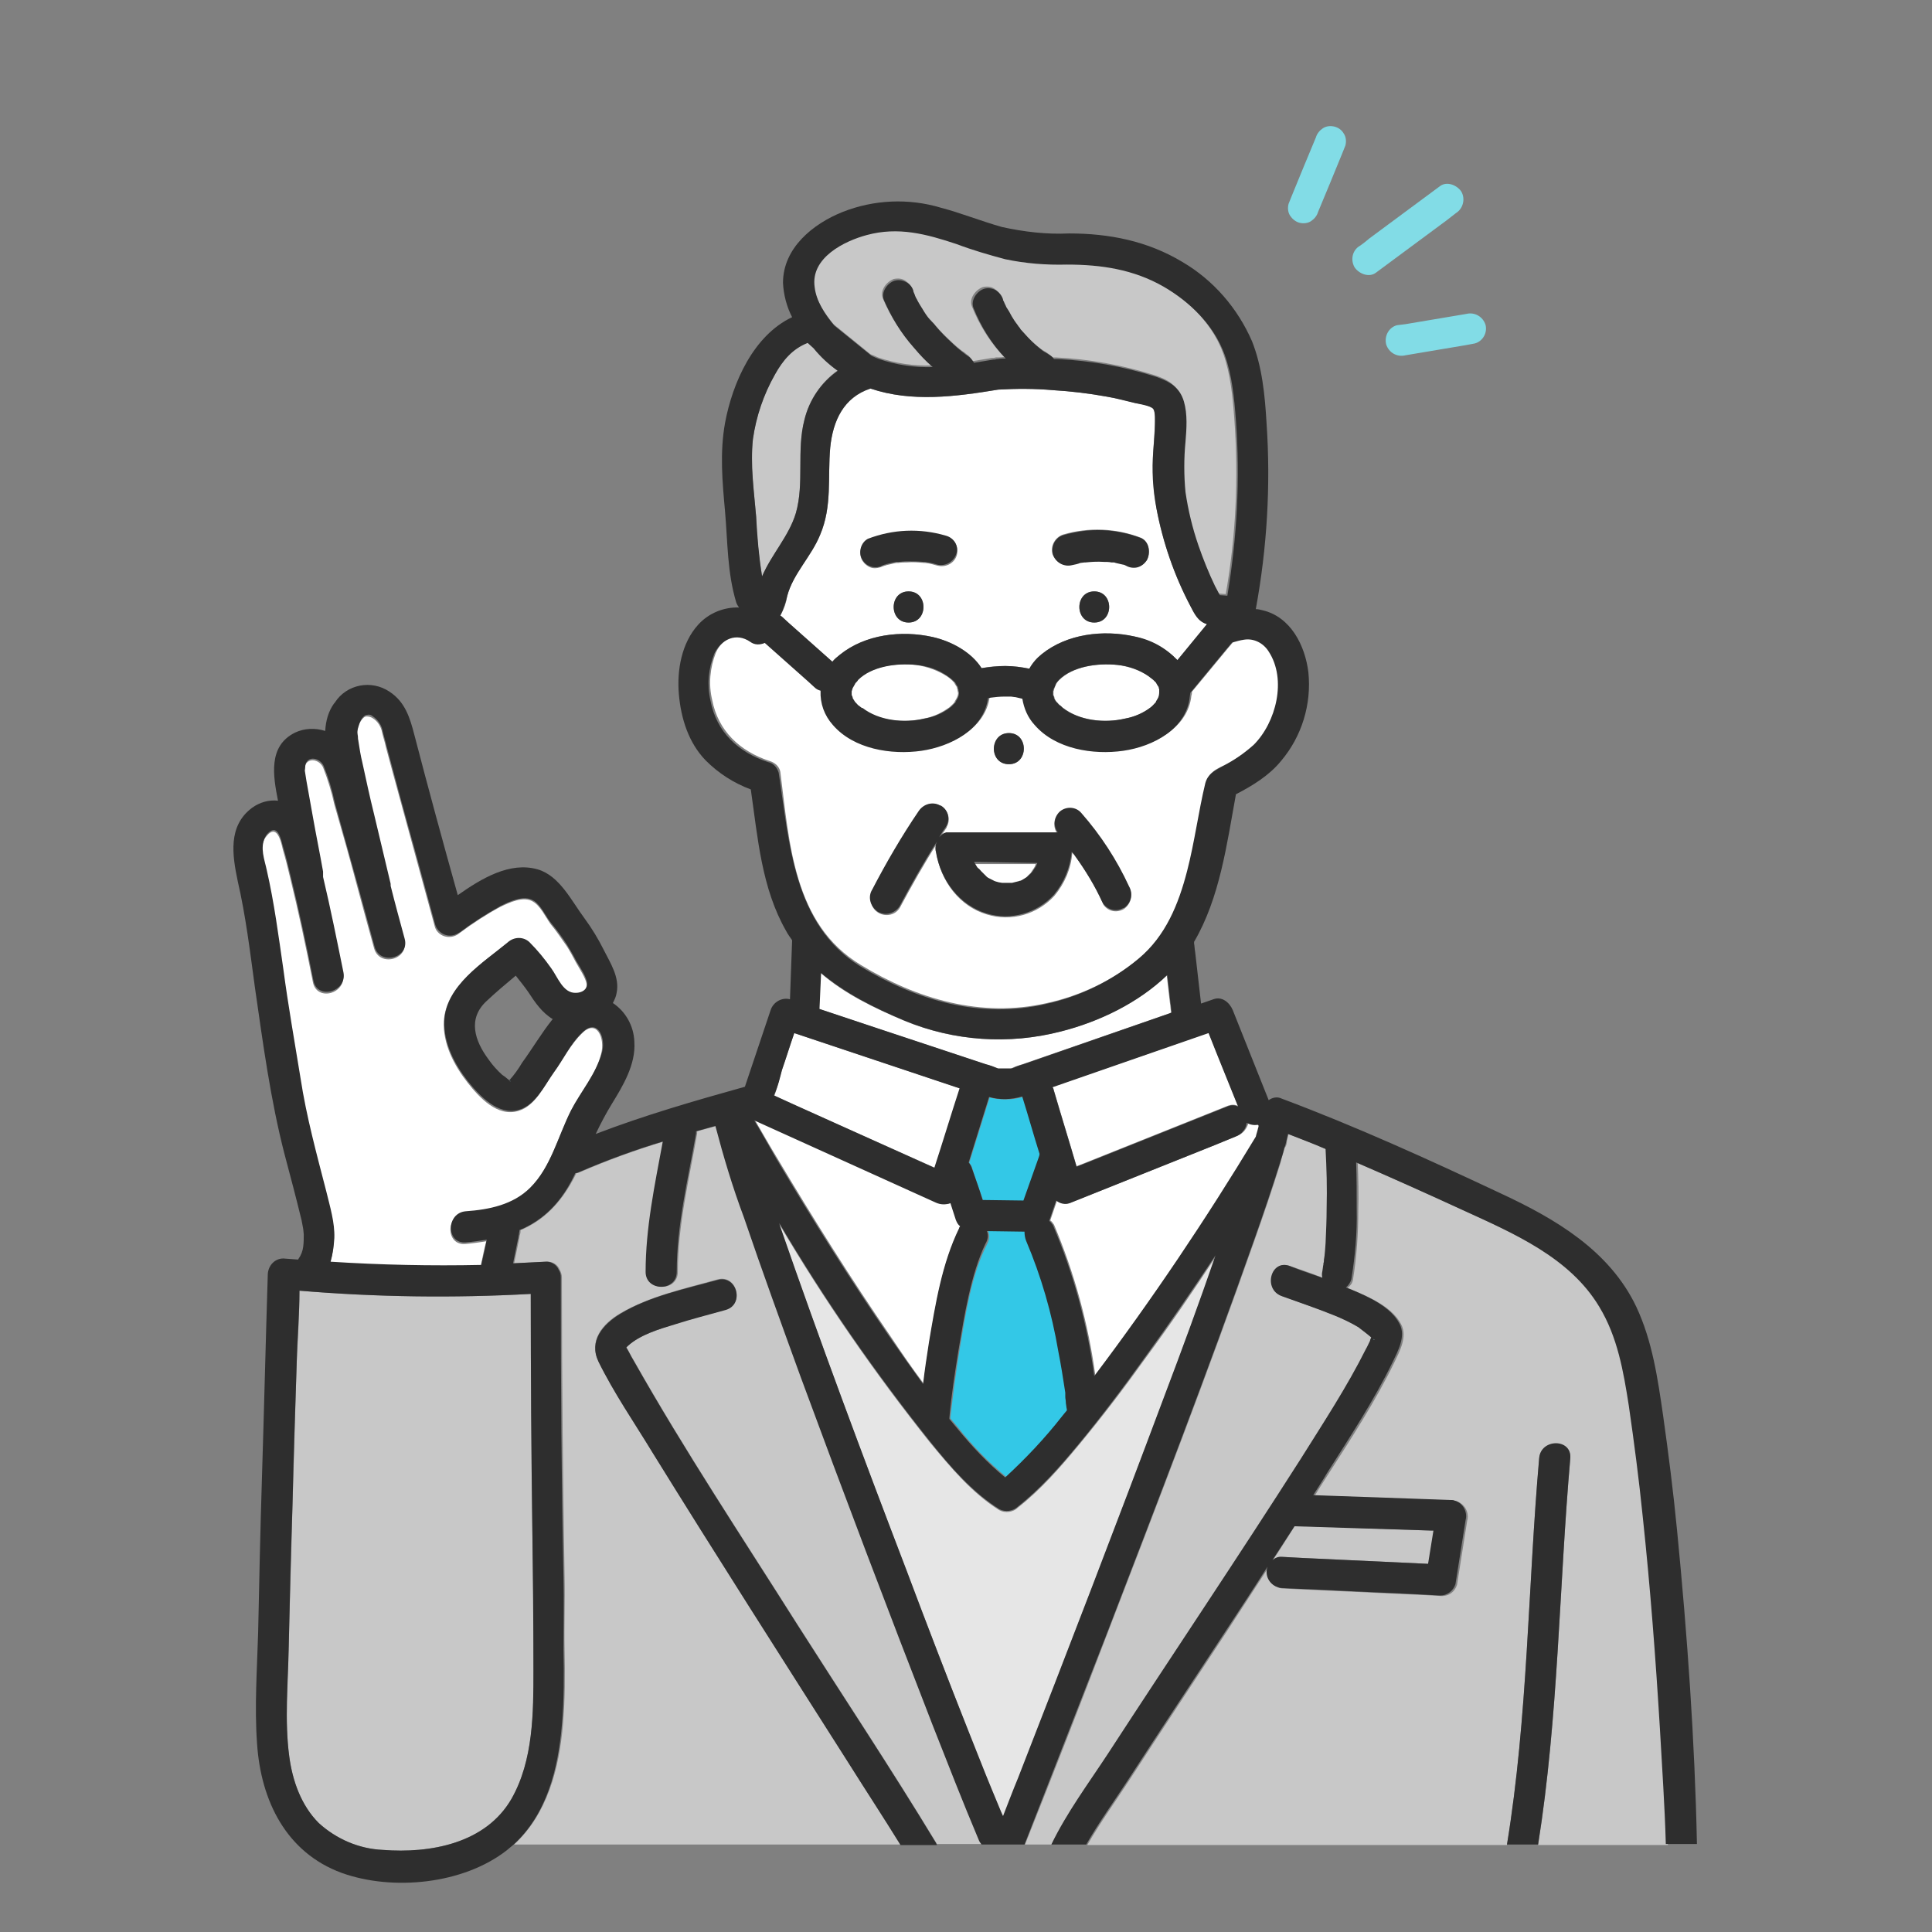
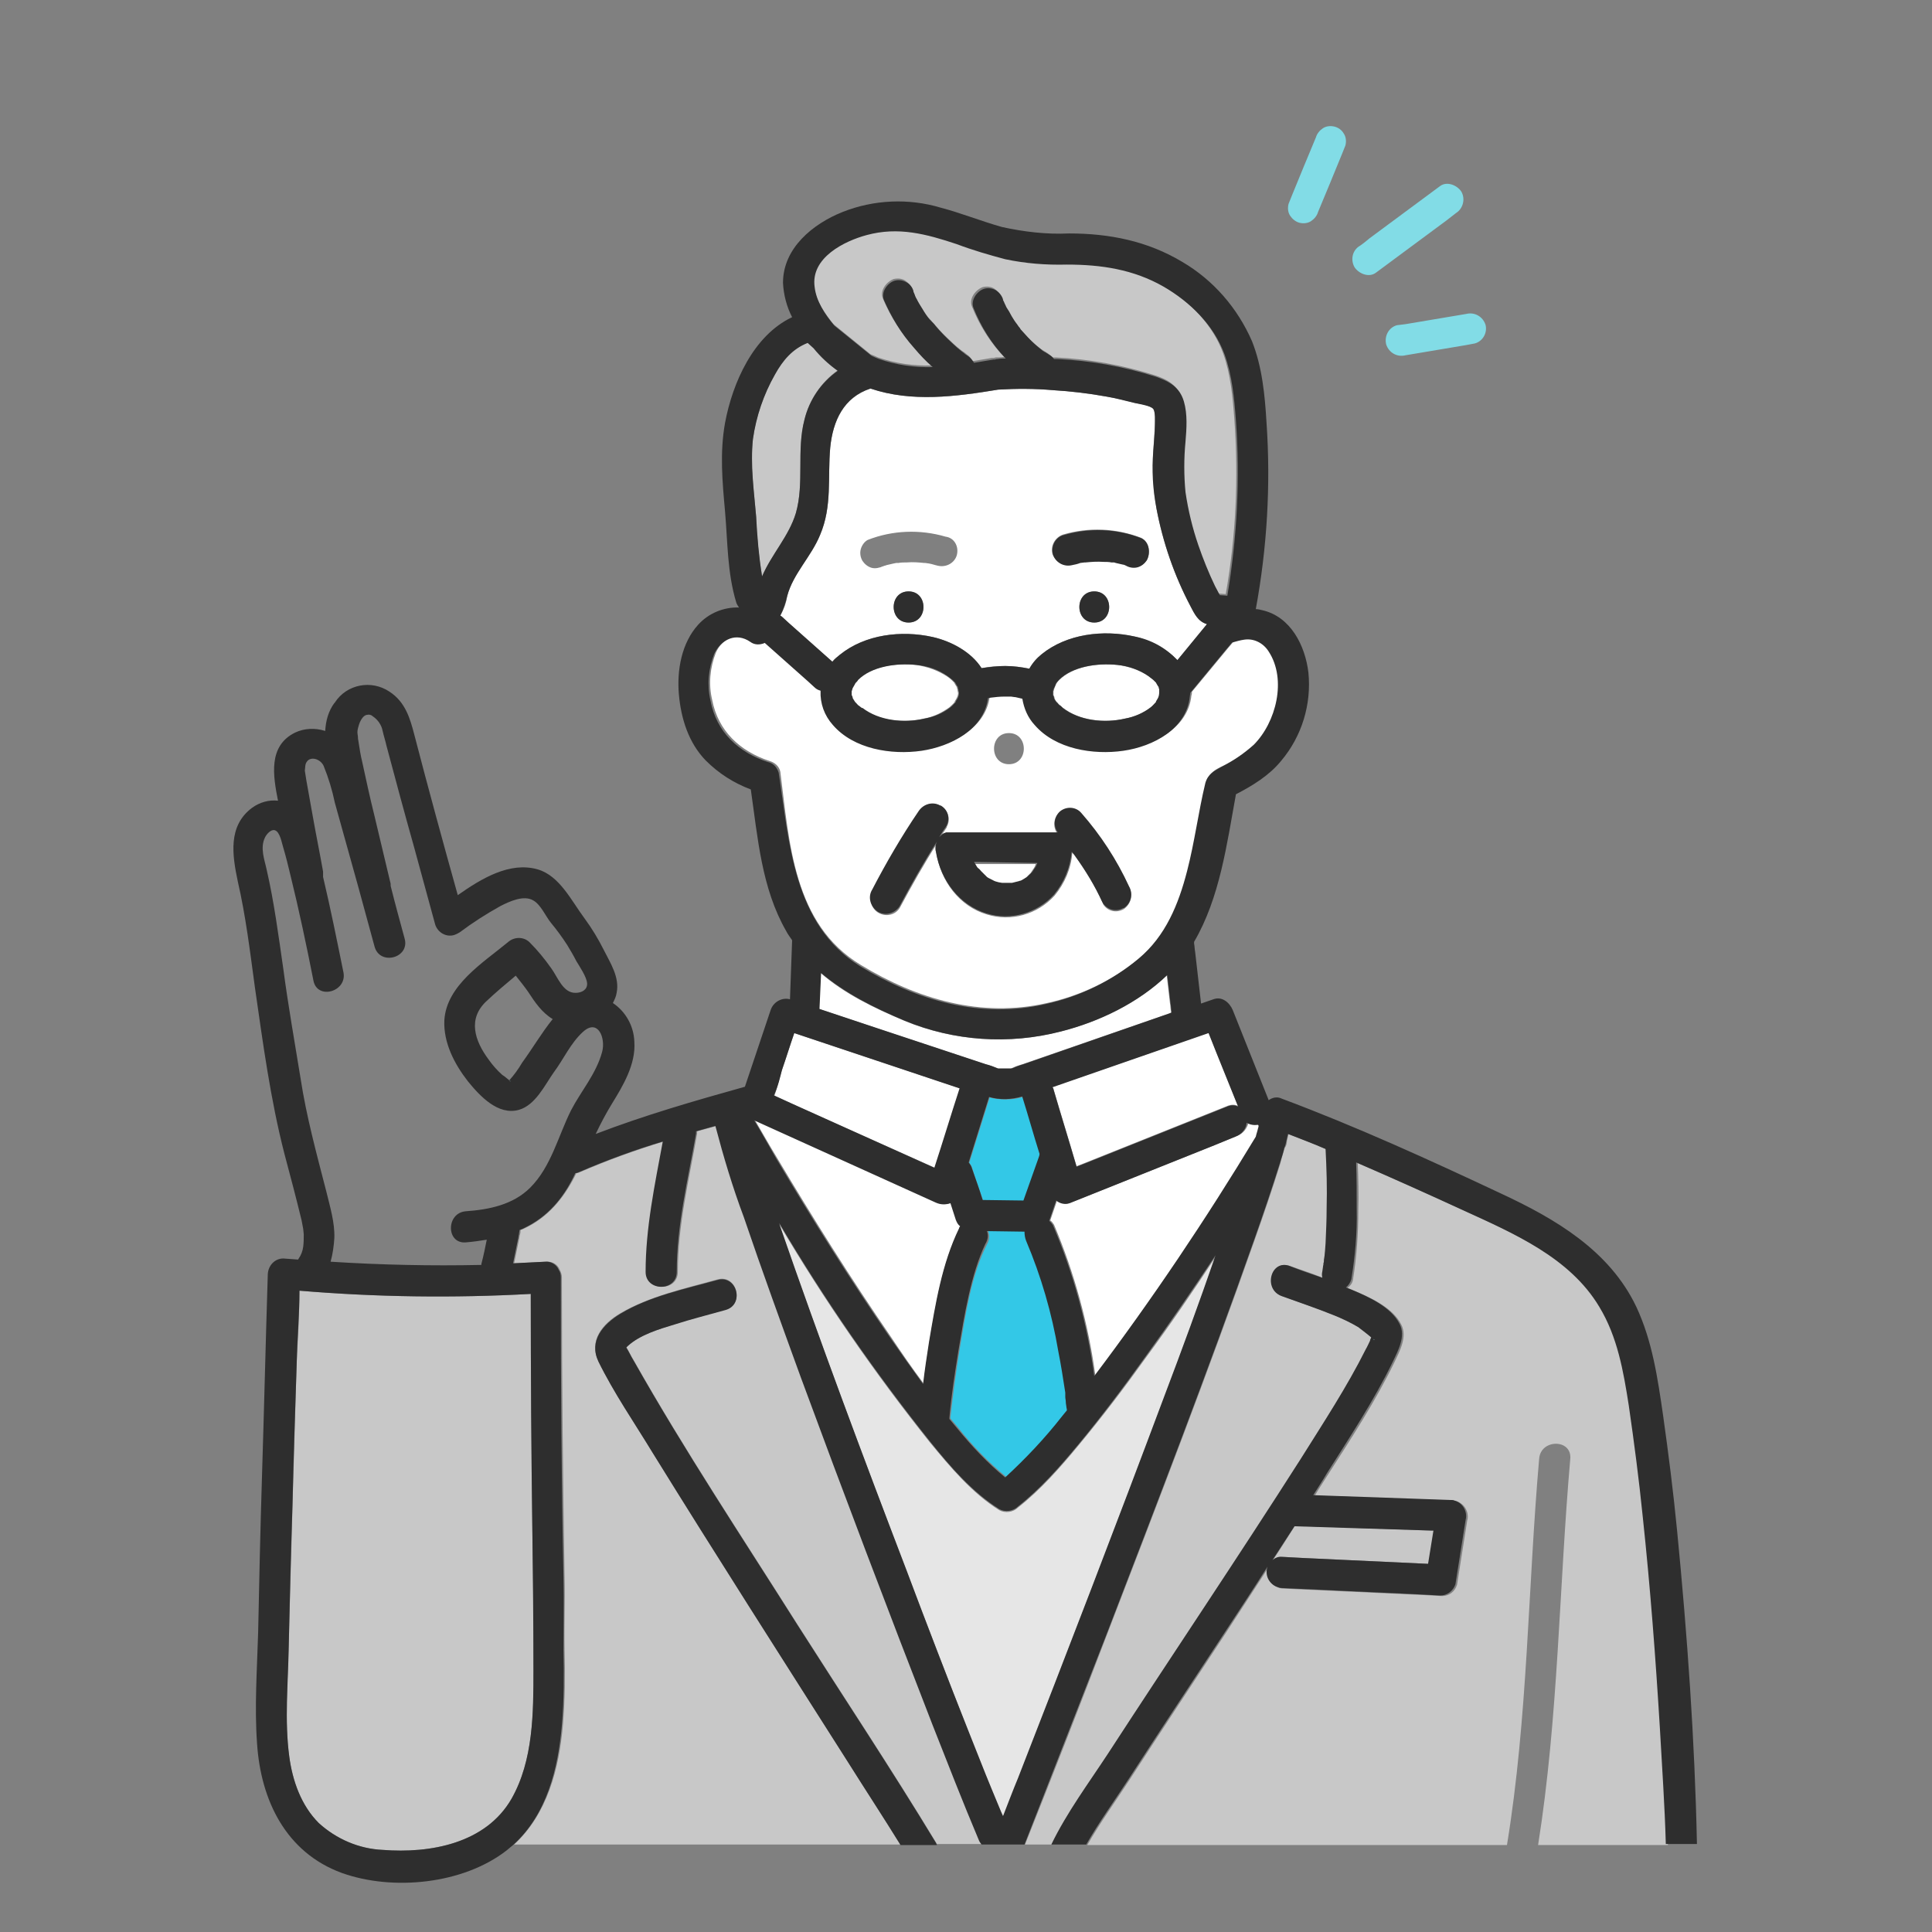
<svg xmlns="http://www.w3.org/2000/svg" xmlns:xlink="http://www.w3.org/1999/xlink" version="1.1" id="レイヤー_1" x="0px" y="0px" viewBox="0 0 360 360" style="enable-background:new 0 0 360 360;" xml:space="preserve">
  <rect x="0" y="0" width="360" height="360" fill="#808080" stroke="none" />
  <style type="text/css">
	.st0{fill:#FFFFFF;}
	.st1{fill:#33C8E7;}
	.st2{fill:#C8C8C8;}
	.st3{fill:#E6E6E6;}
	.st4{fill:#82DCE6;}
	.st5{fill:#2E2E2E;}
</style>
  <g>
    <defs>
      <rect id="SVGID_1_" width="360" height="360" />
    </defs>
    <clipPath id="SVGID_2_">
      <use xlink:href="#SVGID_1_" style="overflow:visible;" />
    </clipPath>
  </g>
  <g>
    <path class="st0" d="M230.4,211.7l-3.9,1.6l-27,10.8c-0.9,0.3-1.8,0.1-2.5-0.5l-1.3,3.8c0,0,0,0,0,0c0.3,0.2,0.5,0.5,0.7,0.8   c3.8,9,6.4,18.5,7.7,28.1c10.8-14.4,20.8-29.3,30.1-44.6c0.1-0.5,0.3-1,0.4-1.5c0.1-0.3,0.1-0.5,0.2-0.8c-0.7,0.1-1.5,0-2.1-0.4   C232.4,210.3,231.6,211.3,230.4,211.7z" />
-     <path class="st0" d="M108.5,192.5c-2.2,2.1-3.6,5-5.4,7.5c-1.8,2.5-3.4,6.1-6.5,7c-3.9,1.2-7.3-2.5-9.5-5.3   c-2.5-3.2-4.6-7.2-4.4-11.4c0.4-6.6,7.1-10.8,11.8-14.5c1.1-1.1,2.9-1.1,4.1,0c1.4,1.5,2.8,3.1,4,4.8c1.2,1.6,2.2,4.6,4.6,4.6   c1.1,0,2.2-0.7,2.1-1.8c-0.1-1.1-1.4-3-2-4.1s-1.1-2.1-1.7-3c-1-1.4-1.9-2.8-3-4.1c-1-1.4-1.9-3.4-3.3-4.2c-1.8-1.1-4.4,0.2-6.1,1   c-2.6,1.4-5.2,3.1-7.6,4.9h0c-1.2,1-3,0.9-4-0.2c-0.3-0.3-0.5-0.7-0.6-1.1c-1.3-4.8-2.6-9.5-3.9-14.3c-1.7-6.3-3.5-12.7-5.2-19.1   c-0.2-1-0.5-1.8-0.7-2.7c-0.2-1.1-0.8-2.1-1.8-2.7c-0.3-0.2-0.7-0.3-1.1-0.3c-0.2,0-0.4,0.1-0.5,0.2c-0.5,0.4-0.8,1-1,1.6   c-0.2,0.5-0.3,0.9-0.3,1.4c0,0.3,0,0.6,0.1,1v0.1c0,0.2,0.1,0.4,0.1,0.7c0.2,1.3,0.5,2.5,0.7,3.8c0.7,3.2,1.4,6.5,2.2,9.7   c1,4.2,2,8.4,3,12.6c0.1,0.3,0.1,0.5,0.1,0.8c0.9,3.3,1.8,6.6,2.6,9.8c1,3.6-4.6,5.1-5.6,1.5s-2-7.3-3-11   c-1.4-5.3-2.9-10.6-4.4-15.8c-0.5-2.3-1.2-4.6-2.1-6.9c-0.6-1.3-2.3-1.8-3.1-0.8c-0.4,0.5-0.3,1.1-0.4,1.7c0.1,0.6,0.2,1.3,0.3,1.9   c0.4,2.2,0.8,4.4,1.2,6.7c0.6,3.4,1.3,6.8,1.9,10.2c0,0.3,0,0.6,0,1c1.4,5.9,2.7,11.8,3.8,17.8c0.7,3.7-4.9,5.2-5.6,1.5   c-1.3-6.6-2.7-13.2-4.3-19.7c-0.4-1.7-0.8-3.3-1.3-5c-0.2-0.8-0.6-3-1.6-3.3c-0.7-0.2-1.4,0.7-1.8,1.3c-1,1.9-0.2,4.1,0.3,6.1   c1.4,6.1,2.2,12.3,3.1,18.5c1,6.8,2.1,13.6,3.2,20.3c1.1,7.2,3,14,4.8,21.1c0.7,2.9,1.6,5.7,1.5,8.7c0,1.5-0.3,3-0.7,4.4   c9.3,0.6,18.7,0.8,28.1,0.6c0-0.1,0-0.1,0-0.2c0.3-1.5,0.6-3,1-4.5c-1.3,0.2-2.6,0.4-3.9,0.5c-3.7,0.3-3.7-5.5,0-5.8   c4.3-0.4,8.8-1.3,12-4.4c3.8-3.8,5.2-9.7,7.6-14.4c1.8-3.6,4.7-6.8,5.7-10.8C112.8,193.5,111.2,189.8,108.5,192.5z" />
    <path class="st0" d="M218.2,188.5c-0.1-0.5-0.1-1.1-0.2-1.6c-0.2-1.7-0.4-3.5-0.6-5.2c-5.4,5.2-12.7,8.7-19.8,10.5   c-9.6,2.5-19.9,1.8-29.1-2c-5.7-2.4-11.1-5-15.6-8.9l-0.3,6.7l10.8,3.6l20.2,6.7c0.8,0.2,1.5,0.5,2.3,0.8h0.1h0.1c0.5,0,1,0,1.5,0   h0.7c0.1,0,0.2-0.1,0.3-0.1c0.8-0.4,1.7-0.6,2.5-0.9l26.9-9.3C218.2,188.7,218.2,188.6,218.2,188.5z" />
    <path class="st0" d="M224.9,116.3c-1.6-0.5-2.3-1.8-3.1-3.4c-3-5.7-5.1-11.8-6.3-18.1c-0.6-3.6-0.8-7.2-0.6-10.8   c0.1-1.6,0.2-3.2,0.3-4.8c0-0.7,0.2-2.4-0.3-3c-0.5-0.7-2.6-1-3.4-1.1c-1.7-0.5-3.5-0.9-5.3-1.2c-3.3-0.6-6.6-1-10-1.2   c-3.4-0.3-6.8-0.3-10.2-0.1c-7.9,1.3-16.1,2.4-23.8-0.2c-5,1.7-7,6-7.5,11c-0.5,5.6,0.4,11-1.9,16.3c-1.7,3.9-5,7.2-6.1,11.3   c-0.2,1.3-0.6,2.5-1.3,3.7c0.1,0.1,0.3,0.2,0.4,0.3c0.4,0.4,0.8,0.7,1.2,1.1l8.1,7.2c0.4-0.5,0.9-0.9,1.4-1.3   c4.7-3.8,11.4-4.6,17.3-3.3c3.5,0.8,7.2,2.8,9.1,5.8c1.4-0.3,2.9-0.4,4.4-0.4c1.5,0,3,0.2,4.5,0.5c0.6-1,1.4-1.9,2.3-2.7   c4.7-3.8,11.4-4.6,17.3-3.3c3,0.7,5.8,2.2,8,4.4L224.9,116.3z M169.3,116c-3.7,0-3.7-5.8,0-5.8S173,116,169.3,116z M178.3,103.4   c-0.4,1.5-2,2.4-3.6,2c-0.5-0.1-1-0.3-1.6-0.4l-0.7-0.1h-0.2c-1-0.1-2.1-0.2-3.2-0.1c-0.5,0-1.1,0-1.6,0.1H167l-0.5,0.1   c-0.4,0.1-0.9,0.2-1.3,0.3c-0.2,0.1-0.4,0.1-0.6,0.2l-0.3,0.1c-0.4,0.1,0.3-0.1,0.3-0.1c-0.7,0.3-1.5,0.5-2.2,0.3   c-0.7-0.2-1.3-0.7-1.7-1.3c-0.4-0.7-0.5-1.5-0.3-2.2c0.2-0.7,0.7-1.4,1.3-1.7c4.6-1.8,9.7-2,14.5-0.6   C177.8,100.2,178.7,101.8,178.3,103.4z M203.9,116c-3.7,0-3.7-5.8,0-5.8C207.6,110.2,207.6,116,203.9,116z M213.7,104.3   c-0.4,0.7-1,1.1-1.7,1.3c-0.8,0.2-1.5,0.1-2.2-0.3c1,0.4,0.2,0.1,0,0s-0.4-0.1-0.6-0.2c-0.4-0.1-0.9-0.2-1.3-0.3l-0.3-0.1h-0.1H207   c-0.5,0-1-0.1-1.5-0.1c-1.1,0-2.2,0-3.3,0.1H202h0l-0.8,0.1c-0.5,0.1-1,0.2-1.5,0.4c-1.5,0.4-3.1-0.5-3.6-2c-0.4-1.5,0.5-3.1,2-3.6   c4.8-1.4,9.8-1.2,14.5,0.6C214.2,101,214.4,103.1,213.7,104.3z" />
    <path class="st0" d="M172.1,133.9c1.8-0.3,3.4-1.1,4.8-2.1c0.3-0.3,0.7-0.6,1-1l0,0c0,0,0-0.1,0-0.1c0.1-0.2,0.2-0.3,0.3-0.5   c0.2-0.4,0.4-0.8,0.3-1.2c0-0.1-0.1-0.4-0.1-0.5s0-0.2-0.1-0.3v-0.2l-0.1-0.1c-0.1-0.2-0.2-0.3-0.3-0.5l-0.1-0.2l-0.1-0.1   c-0.1-0.1-0.3-0.3-0.4-0.4c-0.3-0.3-0.6-0.5-0.9-0.7c-1.7-1.1-3.7-1.8-5.8-2.1c-3.8-0.4-8.4,0.3-10.9,2.8c-0.2,0.2-0.4,0.4-0.5,0.6   l-0.1,0.2c-0.1,0.1-0.3,0.7-0.4,0.7c0,0.2-0.1,0.4-0.2,0.6c0,0.2,0,0.5,0,0.7c0.1,0.2,0.2,0.4,0.2,0.6c0.1,0.3,0.3,0.6,0.5,0.8   c-0.2-0.3,0.3,0.4,0.5,0.5s0.8,0.7,0.6,0.5C163.6,134.3,168.3,134.8,172.1,133.9z" />
    <path class="st0" d="M181.9,162c0.2,0.2,0.3,0.4,0.5,0.5s0.4,0.4,0.6,0.6l0.3,0.3l0.2,0.2c0.2,0.1,0.3,0.2,0.5,0.3   c0.2,0.1,0.4,0.2,0.6,0.3l0,0c0.4,0.1,0.8,0.3,1.1,0.4l0.6,0.1h0.1c0.4,0,0.8,0,1.2,0h0.3h0.1h0.2c0.4-0.1,0.8-0.2,1.2-0.3l0.4-0.1   h0.1l0.2-0.1c0.4-0.2,0.7-0.4,1-0.6l0,0h0c0.1-0.1,0.3-0.3,0.4-0.4c0.1-0.1,0.3-0.3,0.5-0.5l0.1-0.1c0.2-0.4,0.5-0.7,0.7-1.1   l0.2-0.5h-12.1c0.2,0.3,0.4,0.7,0.6,1L181.9,162z" />
    <path class="st0" d="M160.4,179.8c10.5,6.4,22.5,9.9,34.7,7.1c6.4-1.4,12.4-4.3,17.4-8.5c5-4.3,7.4-10.1,9-16.3   c1.4-5.4,2.1-11,3.4-16.4c0.4-1.7,1.5-2.3,3-3c2.2-1.1,4.2-2.4,6-4.1c4.2-4.2,6.1-12.1,2.8-17.4c-0.9-1.6-2.8-2.5-4.6-2.2   c-0.7,0.1-1.4,0.3-2.1,0.5h-0.1l0,0l-1.1,1.3l-6.7,8.1l0,0c0,0.2,0,0.5-0.1,0.7c-0.6,6-6.9,9.3-12.4,10.1s-12.6-0.3-16.5-4.8   c-1.2-1.4-2-3-2.3-4.9c-0.4-0.1-0.9-0.2-1.3-0.3h-0.1l-0.7-0.1c-0.4,0-0.8,0-1.3,0c-0.9,0-1.7,0.1-2.5,0.2l-0.5,0.1   c-0.8,5.8-7,9-12.4,9.8c-5.6,0.8-12.6-0.3-16.5-4.8c-1.6-1.7-2.4-4-2.3-6.4c-0.4-0.1-0.8-0.4-1.1-0.6l-1.2-1.1l-8.1-7.2   c-0.8,0.5-1.9,0.4-2.7-0.2c-2.7-1.7-5.5-0.5-6.7,2.2c-1.1,2.8-1.4,5.9-0.7,8.8c1.1,5.8,5.2,9.6,10.7,11.4c1,0.3,1.8,1,2,2   C147.1,157,147.8,172.2,160.4,179.8z M188,136.6c3.7,0,3.7,5.8,0,5.8C184.3,142.4,184.3,136.6,188,136.6z M162.6,165.9   c2.6-5.1,5.5-10,8.7-14.7c0.8-1.4,2.6-1.8,4-1c1.4,0.8,1.9,2.5,1.1,3.9c0,0,0,0,0,0.1c-0.4,0.6-0.9,1.3-1.3,2   c0.1-0.1,0.2-0.2,0.3-0.3l0.2-0.2c0.2-0.2,0.5-0.3,0.8-0.4h0.1h0.1c0.1,0,0.2,0,0.3,0h0.2h0.2H197c-0.9-1.3-0.7-3.1,0.6-4   c1.2-0.9,2.9-0.7,3.9,0.4c3.6,4.1,6.6,8.7,8.9,13.7c0.8,1.4,0.3,3.1-1,4c-1.4,0.8-3.1,0.4-3.9-1c0,0,0,0,0-0.1   c-1.4-3.1-3.2-6.1-5.2-8.8c-0.1-0.2-0.3-0.4-0.5-0.6c-0.2,2.9-1.4,5.7-3.3,8c-3.2,3.5-8.1,4.9-12.6,3.5c-5.1-1.5-8.6-6.2-9.4-11.4   c0,0,0,0,0-0.1c-0.1-0.2-0.1-0.5-0.1-0.7c0-0.4,0.1-0.8,0.3-1.2c-2.5,3.9-4.8,8-7,12.1c-0.8,1.4-2.6,1.8-4,1c-1.4-0.8-1.8-2.6-1-4   L162.6,165.9z" />
    <path class="st0" d="M196.1,202.5c0.1,0.1,0.1,0.3,0.2,0.4c1.4,4.8,2.9,9.6,4.3,14.4l1.3-0.5l27-10.8c0.6-0.2,1.3-0.2,1.8,0.1   c-1.8-4.6-3.7-9.2-5.5-13.7l-14.9,5.2L196.1,202.5z" />
    <path class="st0" d="M209.7,133.9c1.7-0.3,3.4-1.1,4.8-2.1c0.3-0.3,0.7-0.6,1-1l0,0v-0.1l0.3-0.5c0.2-0.4,0.4-0.8,0.3-1.2   c0-0.1,0-0.2,0-0.3c0-0.1,0-0.2,0-0.3l-0.1-0.2c0-0.1,0-0.1,0-0.2l-0.1-0.1c-0.1-0.2-0.2-0.3-0.3-0.5l-0.1-0.2l-0.1-0.1   c-0.1-0.2-0.3-0.3-0.4-0.4c-0.3-0.3-0.6-0.5-0.9-0.7c-1.7-1.1-3.7-1.8-5.8-2.1c-3.8-0.4-8.4,0.3-10.9,2.8c-0.2,0.2-0.4,0.4-0.5,0.6   l-0.1,0.2c-0.1,0.1-0.3,0.7-0.3,0.7c-0.1,0.2-0.1,0.5-0.2,0.6c0,0.2,0,0.5,0,0.7c0.1,0.2,0.2,0.4,0.2,0.6c0.1,0.3,0.3,0.6,0.5,0.8   c-0.2-0.3,0.3,0.4,0.5,0.5c0.1,0.1,0.8,0.7,0.6,0.5C201.2,134.3,205.8,134.8,209.7,133.9z" />
    <path class="st0" d="M172.1,257.8c0.3-2.6,0.7-5.2,1.1-7.8c1.2-7.1,2.4-14.6,5.6-21.2c0.1-0.1,0.2-0.3,0.2-0.4   c-0.3-0.3-0.6-0.8-0.8-1.2c-0.3-1-0.7-2.1-1-3.1c-0.9,0.4-1.9,0.3-2.7-0.1l-4.2-1.9l-29.6-13.4l-0.1-0.1c1.4,2.4,2.7,4.7,4.1,7   c6.8,11.4,13.8,22.6,21.3,33.5C168,252.1,170,255,172.1,257.8z" />
    <path class="st0" d="M174.2,217.6c1.6-4.9,3.1-9.9,4.7-14.8L148,192.5c-0.8,2.3-1.5,4.6-2.3,6.9c-0.4,1.2-0.8,3.1-1.4,4.8l3.5,1.6   L174.2,217.6z" />
    <path class="st1" d="M256.1,249.7c0,0-0.1-0.1-0.2-0.2C256,249.7,256,249.8,256.1,249.7z" />
    <path class="st2" d="M237.2,290.7c0.5-0.4,1.2-0.6,1.8-0.6l3.7,0.2l23.5,1.1l1-6.2h-0.3l-25.6-0.9   C239.9,286.5,238.6,288.6,237.2,290.7z" />
    <path class="st1" d="M116.4,250.6L116.4,250.6L116.4,250.6z" />
    <path class="st1" d="M178.8,251.5c-0.7,4.3-1.2,8.2-1.7,12.6c0,0.1,0,0.1,0,0.2c0.5,0.6,1,1.2,1.5,1.8c2.6,3.3,5.6,6.4,8.9,9.1   c3.9-3.5,7.4-7.3,10.6-11.4c0.3-0.4,0.6-0.7,0.9-1.1c-0.1-0.2-0.1-0.4-0.1-0.7c0-0.3-0.1-0.6-0.1-0.8c0-0.3-0.1-0.6-0.1-1   c0-0.1,0-0.3,0-0.4s0-0.2,0-0.4c-0.4-2.6-0.8-5.1-1.3-7.7c-1.2-7.1-3.2-14-6-20.6c-0.2-0.5-0.4-1.1-0.3-1.7l-7-0.1   c0.3,0.8,0.3,1.6-0.1,2.4C181,237.4,179.9,245,178.8,251.5z" />
    <path class="st1" d="M95,201.4C95.3,201.7,95.2,201.3,95,201.4z" />
    <path class="st2" d="M182.6,342.9c-3.1-7-5.8-14.2-8.6-21.4c-8.4-21.5-16.6-43.1-24.6-64.9c-3.6-9.9-7.2-19.8-10.6-29.8   c-2.1-5.6-3.8-11.2-5.3-17l-3.6,1c0,0.1,0,0.2,0,0.4c-1.5,8.6-3.6,17.1-3.6,25.8c0,3.7-5.8,3.7-5.8,0c0-8.2,1.7-16.3,3.2-24.3   c-5.3,1.6-10.5,3.5-15.6,5.7c-0.2,0.1-0.4,0.2-0.7,0.2c-2,4.1-4.7,7.6-8.7,9.8c-0.6,0.3-1.1,0.6-1.7,0.8c0,0.3,0,0.5-0.1,0.8   c-0.1,0.3-0.1,0.7-0.2,1c-0.3,1.5-0.6,2.9-0.9,4.4c2-0.1,4-0.2,6-0.3c1.1-0.1,2.1,0.5,2.5,1.5c0.2,0.4,0.4,0.9,0.4,1.4v1.4   c0,18.2,0.2,36.4,0.5,54.5c0.1,4.4-0.1,8.9,0,13.4c0.1,4.7,0.1,9.3-0.3,14c-0.7,8.2-2.9,16.7-9.1,22.4h72   c-3.2-5.1-6.5-10.2-9.7-15.3c-12.2-19.2-24.5-38.4-36.5-57.8c-3.4-5.6-7.2-11.1-10.1-17c-1.8-3.8,0.7-6.9,4.1-8.9   c5.5-3.2,12-4.6,18.1-6.3c3.6-1,5.1,4.6,1.5,5.6c-3.2,0.9-6.4,1.7-9.5,2.7c-2.9,1-6.3,2-8.7,4l-0.3,0.3c0.5,0.8,0.9,1.7,1.4,2.5   c9.5,16.8,20.2,32.9,30.5,49.2c8.6,13.5,17.5,26.9,25.8,40.6c0.1,0.1,0.1,0.2,0.2,0.3h8.6C182.9,343.5,182.7,343.2,182.6,342.9z" />
    <path class="st2" d="M242.5,271.8c4.2-6.7,8.6-13.4,12.1-20.4c0.3-0.5,0.5-1.1,0.8-1.6v-0.1c0.1-0.2,0.1-0.3,0.2-0.5   c-0.8-0.7-2.3-1.8-2.4-1.9c-1.4-0.8-2.9-1.5-4.5-2.2c-3.2-1.3-6.5-2.4-9.8-3.6c-3.5-1.3-2-6.9,1.5-5.6c2,0.7,4.1,1.4,6.1,2.2   c-0.1-0.4-0.1-0.8,0-1.2c0.1-0.4,0.2-0.8,0.2-1.3c0,0,0-0.1,0-0.1c0,0,0-0.1,0-0.1c0-0.2,0.1-0.5,0.1-0.7c0.1-1,0.2-2,0.3-3   c0.1-2.2,0.2-4.4,0.2-6.6c0-3.7,0-7.3-0.2-11c-2.3-1-4.7-1.9-7-2.8c-0.1,0.4-0.2,0.9-0.3,1.3c0,0.4-0.1,0.9-0.4,1.3   c-0.3,1-0.6,1.9-0.8,2.8c-1.5,4.8-3.1,9.5-4.8,14.3c-8.7,24.7-18.1,49.1-27.5,73.5c-5,13.1-10.1,26.2-15.3,39.2h5   c2.9-6,7-11.5,10.6-17C218.5,308.4,230.8,290.3,242.5,271.8z" />
    <path class="st2" d="M306.4,282.7c-0.7-6.9-1.6-13.8-2.6-20.7c-1-6.4-2.1-12.8-5.5-18.4c-5.5-9.2-16-13.7-25.4-18   c-6.6-3-13.2-6-19.9-8.9c0.1,2.9,0.2,5.9,0.1,8.8c0,4.4-0.3,8.7-1,13c-0.1,0.6-0.5,1.1-1,1.5l1,0.4c3.1,1.3,7.4,3.2,9,6.4   c1.2,2.3-0.3,5-1.3,7.1c-3.5,7.2-8,14.1-12.3,20.8c-0.8,1.3-1.7,2.6-2.5,4l25.6,0.9c1.6,0,2.9,1.4,2.9,3c0,0.2,0,0.4-0.1,0.7   l-1.9,12c-0.4,1.3-1.5,2.1-2.8,2.1l-3.7-0.2l-26-1.2c-1.6-0.1-2.9-1.5-2.8-3.2c0-0.3,0.1-0.6,0.2-0.8c-2.7,4.1-5.3,8.2-8,12.3   c-6,9.1-12,18.2-17.9,27.3c-2.6,4-5.5,8-7.9,12.2h78.2c3.9-23.8,3.9-48,6-72c0.3-3.7,6.1-3.7,5.8,0c-2.1,24-2.2,48.1-6,72h24.2   c-0.3-7.2-0.7-14.3-1.1-21.5C308.8,309,307.8,295.8,306.4,282.7z" />
    <path class="st2" d="M142,107.4c1.8-4.1,5-7.4,6.3-11.8c1.6-5.6,0.1-11.7,1.6-17.4c0.9-3.7,3.1-7,6.2-9.2c-1.7-1.2-3.2-2.7-4.5-4.2   l-1.1-1c-2.8,1.1-4.6,3.1-6.1,5.9c-2.1,3.7-3.5,7.8-4.1,12.1c-0.6,4.9,0.2,9.6,0.6,14.5C141,100,141.4,103.7,142,107.4z" />
    <path class="st2" d="M155.3,60.4l6.9,5.6c0.5,0.2,1,0.4,1.4,0.6c3.2,1.1,6.6,1.6,10,1.5c-1.2-1.1-2.4-2.3-3.5-3.6   c-2.3-2.6-4.2-5.6-5.6-8.9c-0.6-1.5,0.7-3.1,2-3.6c0.8-0.2,1.6-0.1,2.2,0.3c0.6,0.4,1.1,1,1.3,1.6c0,0,0,0.1,0,0.1   c0.1,0.2,0.2,0.4,0.2,0.5c0.1,0.2,0.3,0.6,0.4,0.9c0.4,0.6,0.7,1.3,1.1,1.9c0.4,0.6,0.8,1.3,1.3,1.9l0.3,0.3c0,0.1,0.1,0.1,0.1,0.1   c0.2,0.3,0.5,0.6,0.7,0.8c1,1.2,2.1,2.3,3.2,3.3c0.5,0.5,1.1,1,1.6,1.4l0.4,0.3c0.3,0.2,0.6,0.4,0.8,0.6c0.5,0.3,0.9,0.8,1.1,1.3   c1.2-0.2,2.4-0.4,3.6-0.6c0.1,0,0.2,0,0.3,0c0.2,0,0.3-0.1,0.5-0.1c0.5,0,1,0,1.5-0.1c-2.6-2.7-4.6-5.9-6-9.4   c-0.6-1.5,0.7-3.1,2-3.6c0.8-0.2,1.6-0.1,2.2,0.3c0.6,0.4,1.1,1,1.3,1.7v0.1l0.2,0.4c0.1,0.3,0.3,0.6,0.4,0.9   c0.3,0.6,0.6,1.1,1,1.7c0.4,0.5,0.6,1,1,1.5c0.2,0.3,0.4,0.5,0.6,0.8l0,0c0.1,0.1,0.2,0.2,0.2,0.3c0.8,1,1.7,1.9,2.6,2.7l0.7,0.6   l0.4,0.3c0.2,0.2,0.2,0.2,0.2,0.2c0.2,0.1,0.5,0.3,0.5,0.3l0.8,0.5c0.3,0.2,0.6,0.5,0.9,0.8h0.6c6.2,0.3,12.4,1.4,18.4,3.3   c2.5,0.8,4.4,1.9,5.2,4.6c0.7,2.4,0.4,5,0.3,7.5c-0.3,3.1-0.3,6.3,0,9.4c0.5,3.4,1.3,6.7,2.4,9.9c0.9,2.6,1.9,5.1,3.1,7.6   c0.3,0.6,0.6,1.2,0.9,1.7l1.4,0.1c1.9-10.8,2.4-21.7,1.6-32.6c-0.3-4.1-0.7-8.4-2.1-12.3c-2-5.5-6.4-9.8-11.4-12.7   c-5.6-3.2-11.6-4.2-18-4.1c-3.9,0.1-7.7-0.2-11.5-1c-3-0.8-6-1.7-9-2.8c-5.7-1.9-10.9-3.3-16.8-1.7c-4.1,1.1-10.5,4.2-9.8,9.4   C151.9,55.8,153.6,58.3,155.3,60.4z" />
    <path class="st2" d="M99.4,311.1c0-8.5,0-17.1-0.2-25.6c-0.2-14.8-0.3-29.6-0.3-44.4c-14.4,0.8-28.8,0.6-43.1-0.6   c0,4.4-0.3,8.8-0.5,13.1c-0.3,9-0.5,17.9-0.8,26.9c-0.2,8.8-0.5,17.5-0.7,26.3c-0.2,6.7-0.8,13.9,0.1,20.5   c0.6,4.5,2.2,9.1,5.5,12.4c3.3,3,7.5,4.8,11.9,5c8.9,0.7,19.2-1.2,24-9.5C99.4,328,99.4,319.1,99.4,311.1z" />
    <path class="st3" d="M200.9,269.4c-3.4,4.1-7,8.2-11.2,11.5c-0.9,0.9-2.4,1.1-3.5,0.5c-5.1-3.2-9.1-8-12.9-12.6   c-10.3-12.9-19.7-26.5-28.1-40.7l0.1,0.4c7.5,21.6,15.6,43.1,23.7,64.5c3.8,9.9,7.6,19.7,11.4,29.6c1.4,3.7,2.9,7.3,4.4,11   c0.6,1.4,1.1,2.7,1.7,4.1l0.4,0.9c1-2.4,1.9-4.8,2.8-7.1c9.2-23.6,18.3-47.3,27.2-71c3.3-8.7,6.5-17.5,9.6-26.3   c-4.2,6.4-8.5,12.7-13,18.8C209.5,258.6,205.3,264.1,200.9,269.4z" />
    <path class="st1" d="M190.6,204.4c-2,0.6-4.2,0.6-6.2,0.1l-3.8,12.2c0.3,0.3,0.5,0.7,0.6,1.1c0.6,2,1.3,3.9,2,5.9l7.6,0.1l2.8-7.9   c0.1-0.2,0.2-0.4,0.3-0.6c-1-3.5-2.1-7.1-3.2-10.6C190.7,204.5,190.7,204.4,190.6,204.4z" />
    <path class="st4" d="M242.1,41.5c0.8,0.2,1.6,0.1,2.2-0.3c0.6-0.4,1.1-1,1.3-1.7c1.5-3.6,3-7.2,4.5-10.9l0.6-1.5   c0.2-0.8,0.1-1.6-0.3-2.2c-0.4-0.7-1-1.1-1.7-1.3c-0.8-0.2-1.6-0.1-2.2,0.3c-0.6,0.4-1.1,1-1.3,1.7c-1.5,3.6-3,7.2-4.5,10.9   l-0.6,1.5c-0.2,0.8-0.1,1.6,0.3,2.2C240.8,40.8,241.4,41.3,242.1,41.5z" />
    <path class="st4" d="M256.4,50.8l13.1-9.7l1.8-1.4c1.3-0.8,1.8-2.6,1-4c-0.8-1.2-2.7-2-4-1l-13.1,9.7c-0.6,0.5-1.2,1-1.8,1.4   c-1.4,0.8-1.8,2.6-1,4C253.2,51,255.1,51.8,256.4,50.8z" />
    <path class="st4" d="M260.3,60.6c-1.5,0.4-2.4,2-2,3.6c0.5,1.5,2,2.4,3.6,2l11.3-1.9l1.6-0.3c1.5-0.4,2.4-2,2-3.5   c-0.5-1.5-2-2.4-3.6-2l-11.3,1.9L260.3,60.6z" />
    <path class="st5" d="M312.5,285.2c-0.7-7.2-1.6-14.3-2.6-21.4c-1-6.9-2-13.9-5-20.3c-5-10.5-15.1-16.4-25.2-21.1   c-13.4-6.3-27-12.5-40.9-17.7c-0.8-0.4-1.7-0.2-2.4,0.3l-6.7-16.8c-0.6-1.4-2-2.6-3.6-2l-2.3,0.8l-1.1-9.6   c-0.1-0.5-0.1-1.1-0.2-1.6c0-0.1,0-0.2,0-0.3c4.8-8.2,6.1-18.2,7.8-27.5c3.1-1.6,6.2-3.5,8.4-6.2c3.9-4.6,5.7-10.6,5.1-16.5   c-0.6-5-3.3-10.4-8.6-11.6c-0.4-0.1-0.8-0.2-1.2-0.2c2.1-11.4,2.8-23.1,2-34.7c-0.3-5.1-0.8-10.4-2.7-15.2   c-2.7-6.2-7.2-11.4-13-14.8c-6.5-3.9-13.6-5.3-21.1-5.3c-4.2,0.2-8.4-0.3-12.5-1.2c-3.9-1.1-7.6-2.6-11.4-3.6   c-6-1.8-12.5-1.5-18.3,0.8c-5.5,2.2-11.1,6.7-11.1,13.2c0.1,2.2,0.7,4.5,1.7,6.4c-7.2,3.4-11.1,12.2-12.5,19.7   c-1,5.6-0.5,10.9,0,16.5c0.5,5.7,0.4,11.4,2.1,17c0.1,0.3,0.3,0.6,0.5,0.9c-2.9-0.1-5.7,1.1-7.6,3.2c-3.1,3.4-4,8.5-3.6,13   c0.4,4.5,1.8,9,5,12.3c2.4,2.4,5.2,4.2,8.4,5.4c1.3,9,2,18.4,6.6,26.4c0.3,0.6,0.7,1.1,1.1,1.7l0,0l-0.4,11l0,0   c-1.5-0.4-3.1,0.5-3.6,2c-1.6,4.8-3.2,9.5-4.8,14.3c-9.3,2.6-18.7,5.3-27.8,8.8c0.9-1.9,1.9-3.8,3-5.6c2.1-3.4,4.5-7.4,4.2-11.6   c-0.1-2.9-1.6-5.6-4-7.2c0.3-0.6,0.6-1.2,0.7-1.9c0.6-2.9-1.2-5.6-2.4-8c-1-2-2.2-4-3.6-5.9c-2.4-3.2-4.6-7.9-8.7-9.1   c-5.2-1.5-10.5,1.7-14.9,4.8c-2.8-10-5.5-19.9-8.1-29.9c-0.8-3.1-1.7-6.1-4.6-8c-3.4-2.3-8-1.4-10.2,2c0,0,0,0.1-0.1,0.1   c-1.1,1.5-1.6,3.3-1.7,5.2c-1.9-0.6-3.9-0.5-5.6,0.3c-5.1,2.5-4.1,8.1-3.2,12.7c-1.7-0.2-3.4,0.3-4.8,1.3   c-4.6,3.4-3.7,8.9-2.7,13.7c1.5,6.5,2.3,13.2,3.2,19.8c1.5,10.4,2.9,20.9,5.5,31c1.1,4.1,2.2,8.3,3.2,12.4c0.1,0.5,0.2,1.1,0.3,1.6   c0,0.1,0.1,1,0.1,1c0,0.8,0,1.5-0.1,2.3c-0.1,0.8-0.4,1.6-0.9,2.3c0,0,0,0.1-0.1,0.1l-2.7-0.2c-1.6,0-2.8,1.3-2.9,2.9   c-0.4,12.8-0.7,25.5-1.1,38.3c-0.3,9.5-0.5,19-0.7,28.5c-0.2,6.8-0.7,13.9-0.2,20.7c0.7,10.6,5.4,20.3,15.8,24.1   c9.5,3.4,22.6,2.1,30.7-4.2c0.4-0.3,0.8-0.7,1.2-1l0,0c6.3-5.7,8.4-14.2,9.1-22.4c0.4-4.6,0.4-9.3,0.3-14c0-4.5,0.1-8.9,0-13.4   c-0.4-18.2-0.5-36.4-0.5-54.5V238c0-0.5-0.1-1-0.4-1.4c-0.4-1-1.5-1.6-2.5-1.5c-2,0.1-4,0.2-6,0.3c0.3-1.5,0.6-2.9,0.9-4.4   c0.1-0.3,0.1-0.7,0.2-1c0-0.3,0.1-0.5,0.1-0.8c0.6-0.2,1.1-0.5,1.7-0.8c4.1-2.2,6.8-5.7,8.7-9.8c0.2,0,0.5-0.1,0.7-0.2   c5.1-2.2,10.3-4.1,15.6-5.7c-1.5,8.1-3.2,16.1-3.2,24.3c0,3.7,5.8,3.7,5.8,0c0-8.8,2.1-17.2,3.6-25.8c0-0.1,0-0.2,0-0.4l3.6-1   c1.5,5.7,3.2,11.4,5.3,17c3.4,10,7,19.9,10.6,29.8c8,21.7,16.2,43.3,24.6,64.9c2.8,7.1,5.6,14.3,8.6,21.4c0.1,0.3,0.3,0.5,0.5,0.8   h8c5.1-13.1,10.2-26.1,15.3-39.2c9.4-24.4,18.8-48.8,27.5-73.5c1.7-4.8,3.3-9.5,4.8-14.3c0.3-1,0.6-1.8,0.8-2.8   c0.2-0.4,0.3-0.8,0.4-1.3c0.1-0.4,0.2-0.9,0.3-1.3c2.3,0.9,4.7,1.8,7,2.8c0.2,3.7,0.3,7.3,0.2,11c0,2.2-0.1,4.4-0.2,6.6   c-0.1,1-0.1,2-0.3,3c0,0.2,0,0.5-0.1,0.7c0,0,0,0.1,0,0.1c0,0,0,0.1,0,0.1c-0.1,0.4-0.1,0.8-0.2,1.3c-0.1,0.4-0.1,0.8,0,1.2   c-2-0.7-4.1-1.4-6.1-2.2c-3.5-1.3-5,4.3-1.5,5.6c3.3,1.2,6.6,2.3,9.8,3.6c1.5,0.6,3,1.3,4.5,2.2c0.1,0.1,1.6,1.2,2.4,1.9   c-0.1,0.2-0.1,0.3-0.2,0.5v0.1c-0.3,0.6-0.5,1.1-0.8,1.6c-3.5,7-7.9,13.7-12.1,20.4c-11.8,18.5-24,36.6-35.9,54.9   c-3.6,5.5-7.7,11-10.6,17h6.5c2.4-4.2,5.3-8.2,7.9-12.2c5.9-9.1,11.9-18.2,17.9-27.3c2.7-4.1,5.4-8.2,8-12.3   c-0.6,1.6,0.3,3.3,1.8,3.8c0.3,0.1,0.5,0.2,0.8,0.2l25.9,1.2l3.7,0.2c1.3,0,2.4-0.9,2.8-2.1l1.9-12c0.4-1.6-0.6-3.2-2.1-3.6   c-0.2-0.1-0.4-0.1-0.7-0.1l-25.6-0.9c0.8-1.3,1.7-2.6,2.5-4c4.3-6.8,8.8-13.6,12.3-20.8c1-2.1,2.5-4.8,1.3-7.1   c-1.6-3.2-5.9-5.1-9-6.4l-1-0.4c0.5-0.4,0.8-0.9,1-1.5c0.7-4.3,1.1-8.7,1-13c0-2.9,0-5.9-0.1-8.8c6.7,2.9,13.4,5.9,19.9,8.9   c9.4,4.3,19.9,8.8,25.4,18c3.4,5.6,4.5,12,5.5,18.4c1,6.9,1.9,13.8,2.6,20.7c1.4,13.1,2.4,26.3,3.2,39.5c0.4,7.2,0.9,14.3,1.1,21.5   h5.8C315.8,324.2,314.4,304.6,312.5,285.2z M98.9,241.1c0,14.8,0.1,29.6,0.3,44.4c0.1,8.5,0.2,17.1,0.2,25.6c0,8,0,16.9-4.1,24.1   c-4.8,8.3-15.1,10.2-24,9.5c-4.4-0.2-8.6-2-11.9-5c-3.3-3.3-4.9-7.9-5.5-12.4c-0.9-6.7-0.2-13.8-0.1-20.5   c0.2-8.8,0.4-17.5,0.7-26.3c0.2-9,0.5-17.9,0.8-26.9c0.1-4.3,0.5-8.7,0.5-13.1C70.1,241.7,84.5,241.9,98.9,241.1z M106.4,206.9   c-2.4,4.8-3.7,10.5-7.6,14.4c-3.2,3.2-7.7,4.1-12,4.4c-3.7,0.3-3.7,6.1,0,5.8c1.3-0.1,2.6-0.3,3.9-0.5c-0.3,1.5-0.6,3-1,4.5   c0,0.1,0,0.1,0,0.2c-9.4,0.2-18.7,0-28.1-0.6c0.4-1.4,0.6-2.9,0.7-4.4c0.1-2.9-0.8-5.8-1.5-8.7c-1.8-7-3.7-13.9-4.8-21.1   c-1.1-6.8-2.3-13.5-3.2-20.3c-0.9-6.2-1.7-12.4-3.1-18.5c-0.4-1.9-1.3-4.1-0.3-6.1c0.3-0.6,1.1-1.5,1.8-1.3c1,0.3,1.3,2.4,1.6,3.3   c0.5,1.7,0.9,3.3,1.3,5c1.6,6.5,3,13.1,4.3,19.7c0.7,3.7,6.3,2.1,5.6-1.5c-1.2-5.9-2.4-11.9-3.8-17.8c0-0.3,0-0.6,0-1   c-0.6-3.4-1.3-6.8-1.9-10.2c-0.4-2.2-0.8-4.4-1.2-6.7c-0.1-0.6-0.2-1.3-0.3-1.9c0.1-0.6,0-1.2,0.4-1.7c0.7-1,2.5-0.5,3.1,0.8   c0.9,2.2,1.6,4.5,2.1,6.9c1.5,5.3,2.9,10.5,4.4,15.8c1,3.7,2,7.3,3,11c1,3.6,6.6,2.1,5.6-1.5c-0.9-3.3-1.8-6.6-2.6-9.8   c0-0.3,0-0.5-0.1-0.8c-1-4.2-2-8.4-3-12.6c-0.8-3.2-1.5-6.5-2.2-9.7c-0.3-1.2-0.5-2.5-0.7-3.8c0-0.2-0.1-0.4-0.1-0.7v-0.1   c0-0.3-0.1-0.6-0.1-1c0-0.5,0.2-1,0.3-1.4c0.2-0.6,0.5-1.2,1-1.6c0.2-0.1,0.3-0.2,0.5-0.2c0.4-0.1,0.8,0,1.1,0.3   c0.9,0.6,1.6,1.6,1.8,2.7c0.2,0.9,0.5,1.8,0.7,2.7c1.7,6.4,3.4,12.7,5.2,19.1c1.3,4.8,2.6,9.5,3.9,14.3c0.5,1.5,2.1,2.4,3.6,1.9   c0.3-0.1,0.7-0.3,1-0.5h0c2.4-1.8,4.9-3.4,7.6-4.9c1.6-0.8,4.3-2.1,6.1-1c1.4,0.8,2.3,3,3.3,4.2c1,1.2,2.1,2.7,3,4.1   c0.6,1,1.2,2,1.7,3c0.6,1,1.9,2.9,2,4.1c0.1,1.2-1,1.8-2.1,1.8c-2.4,0.1-3.4-3-4.6-4.6c-1.2-1.7-2.5-3.3-4-4.8   c-1.1-1.1-2.9-1.1-4.1,0c-4.6,3.8-11.4,8-11.8,14.5c-0.2,4.2,1.9,8.2,4.4,11.4c2.2,2.7,5.6,6.4,9.5,5.3c3.1-0.9,4.8-4.6,6.5-7   c1.8-2.4,3.1-5.4,5.4-7.5c2.8-2.6,4.3,1.1,3.6,3.7C111.1,200.1,108.2,203.4,106.4,206.9z M94.9,201.3L94.9,201.3   c-0.4-0.3-0.8-0.7-1.3-1c-0.9-0.8-1.8-1.8-2.5-2.8c-2.7-3.6-4-7.7-0.4-11c1.7-1.6,3.6-3.2,5.4-4.7c0.8,1,1.6,2,2.3,3   c1.3,2,2.6,3.9,4.6,5.1l-0.1,0.1c-2,2.5-3.7,5.4-5.6,8C96.6,199.2,95.8,200.3,94.9,201.3L94.9,201.3z M94.9,201.4   C95.2,201.3,95.2,201.7,94.9,201.4z M225.2,192.5c1.8,4.6,3.7,9.2,5.5,13.7c-0.6-0.3-1.2-0.3-1.8-0.1l-27,10.8l-1.3,0.5   c-1.4-4.8-2.9-9.6-4.3-14.4c0-0.2-0.1-0.3-0.2-0.4l14.1-4.9L225.2,192.5z M183.9,229.4l7,0.1c0,0.6,0.1,1.2,0.3,1.7   c2.8,6.6,4.8,13.5,6,20.6c0.5,2.5,0.9,5.1,1.3,7.7c0,0.1,0,0.3,0,0.4c0,0.1,0,0.3,0,0.4c0,0.3,0.1,0.6,0.1,1c0,0.3,0.1,0.6,0.1,0.8   c0,0.2,0.1,0.4,0.1,0.7c-0.3,0.4-0.6,0.7-0.9,1.1c-3.2,4.1-6.8,7.9-10.6,11.4c-3.3-2.7-6.2-5.8-8.9-9.1c-0.5-0.6-1-1.2-1.5-1.8   c0-0.1,0-0.1,0-0.2c0.4-4.4,1-8.2,1.7-12.6c1.1-6.5,2.3-14.1,5-19.8C184.1,231,184.2,230.1,183.9,229.4L183.9,229.4z M193.5,215.8   l-2.8,7.9l-7.6-0.1c-0.6-2-1.3-3.9-2-5.9c-0.1-0.4-0.3-0.7-0.6-1.1l3.8-12.2c2,0.6,4.2,0.5,6.2-0.1c0,0,0,0.1,0,0.1   c1.1,3.5,2.1,7.1,3.2,10.6C193.7,215.3,193.6,215.5,193.5,215.8z M191.3,198.1c-0.8,0.3-1.7,0.5-2.5,0.9c-0.1,0-0.2,0.1-0.3,0.1   h-0.7c-0.5,0-1,0-1.5,0h-0.1H186c-0.7-0.3-1.5-0.6-2.3-0.8l-20.2-6.7l-10.8-3.6l0.3-6.7c4.5,3.8,9.9,6.5,15.6,8.9   c9.2,3.8,19.4,4.5,29.1,2c7.1-1.8,14.4-5.3,19.8-10.5c0.2,1.7,0.4,3.5,0.6,5.2c0.1,0.5,0.1,1.1,0.2,1.6c0,0.1,0,0.1,0,0.2   L191.3,198.1z M161.5,43.8c5.9-1.6,11.1-0.2,16.8,1.7c2.9,1.1,6,2,9,2.8c3.8,0.8,7.6,1.1,11.5,1c6.4,0,12.4,0.9,18,4.1   c5,2.9,9.4,7.2,11.4,12.7c1.4,3.9,1.8,8.2,2.1,12.3c0.8,10.9,0.2,21.8-1.6,32.6l-1.4-0.1c-0.3-0.6-0.6-1.1-0.9-1.7   c-1.2-2.5-2.2-5-3.1-7.6c-1.1-3.2-1.9-6.5-2.4-9.9c-0.3-3.1-0.3-6.3,0-9.4c0.2-2.4,0.4-5.1-0.3-7.5c-0.8-2.7-2.7-3.7-5.2-4.6   c-6-1.9-12.1-3-18.4-3.3h-0.6c-0.2-0.3-0.5-0.6-0.9-0.8l-0.8-0.5c-0.1,0-0.3-0.2-0.5-0.3c0,0,0,0-0.2-0.2l-0.4-0.3l-0.7-0.6   c-0.9-0.8-1.8-1.8-2.6-2.7c-0.1-0.1-0.2-0.2-0.2-0.3l0,0c-0.2-0.2-0.4-0.5-0.6-0.8c-0.4-0.5-0.7-1-1-1.5c-0.3-0.6-0.6-1.1-1-1.7   c-0.1-0.3-0.3-0.6-0.4-0.9l-0.2-0.4v-0.1c-0.2-0.7-0.7-1.3-1.3-1.7c-0.7-0.4-1.5-0.5-2.2-0.3c-1.3,0.4-2.6,2.1-2,3.6   c1.4,3.5,3.4,6.7,6,9.4c-0.5,0-1,0-1.5,0.1c-0.2,0-0.3,0-0.5,0.1c-0.1,0-0.2,0-0.3,0c-1.2,0.2-2.4,0.4-3.6,0.6   c-0.3-0.5-0.7-1-1.2-1.3c-0.3-0.2-0.6-0.4-0.8-0.6l-0.4-0.3c-0.5-0.4-1.1-0.9-1.6-1.4c-1.1-1-2.2-2.1-3.2-3.3   c-0.2-0.3-0.5-0.6-0.7-0.8c0,0-0.1-0.1-0.1-0.1l-0.3-0.3c-0.5-0.6-0.9-1.2-1.3-1.9c-0.4-0.7-0.8-1.2-1.1-1.9   c-0.2-0.3-0.3-0.6-0.4-0.9c-0.1-0.3-0.2-0.4-0.2-0.5c0,0,0-0.1,0-0.1c-0.2-0.7-0.7-1.3-1.3-1.6c-0.7-0.4-1.5-0.5-2.2-0.3   c-1.3,0.4-2.6,2.1-2,3.6c1.4,3.2,3.2,6.2,5.6,8.9c1.1,1.3,2.2,2.5,3.5,3.6c-3.4,0.1-6.8-0.4-10-1.5c-0.5-0.2-1-0.4-1.4-0.6   l-6.9-5.6c-1.8-2.1-3.4-4.6-3.7-7.2C151,48,157.4,44.9,161.5,43.8z M197.4,131.4c-0.1-0.1-0.7-0.8-0.5-0.5   c-0.2-0.3-0.4-0.5-0.5-0.8c0-0.2-0.1-0.4-0.2-0.6c0-0.2,0-0.5,0-0.7c0-0.1,0.1-0.4,0.2-0.6c0,0,0.3-0.5,0.3-0.7l0.1-0.2   c0.2-0.2,0.3-0.4,0.5-0.6c2.5-2.5,7.1-3.2,10.9-2.8c2.1,0.2,4.1,0.9,5.8,2.1c0.3,0.2,0.6,0.5,0.9,0.7c0.1,0.1,0.3,0.3,0.4,0.4   l0.1,0.1l0.1,0.2c0.1,0.2,0.2,0.3,0.3,0.5l0.1,0.1c0,0.1,0,0.1,0,0.2l0.1,0.2c0,0.1,0,0.2,0,0.3c0,0.1,0,0.2,0,0.3   c0,0.4-0.1,0.9-0.3,1.2l-0.3,0.5v0.1l0,0c-0.3,0.3-0.6,0.7-1,1c-1.4,1.1-3.1,1.8-4.8,2.1c-3.8,0.9-8.5,0.4-11.6-2   C198.2,132.1,197.6,131.4,197.4,131.4z M211.4,118.6c-5.8-1.3-12.6-0.5-17.3,3.3c-0.9,0.7-1.7,1.6-2.3,2.7c-1.5-0.3-3-0.5-4.5-0.5   c-1.5,0-2.9,0.2-4.4,0.4c-1.9-3-5.6-5-9.1-5.8c-5.8-1.3-12.6-0.5-17.3,3.3c-0.5,0.4-1,0.8-1.4,1.3l-8.1-7.2   c-0.4-0.4-0.8-0.7-1.2-1.1c-0.1-0.1-0.2-0.2-0.4-0.3c0.6-1.2,1-2.4,1.3-3.7c1.1-4.1,4.5-7.3,6.1-11.3c2.3-5.4,1.4-10.7,1.9-16.3   c0.5-5,2.5-9.4,7.5-11c7.7,2.6,15.9,1.5,23.8,0.2c3.4-0.2,6.8-0.2,10.2,0.1c3.3,0.2,6.7,0.6,10,1.2c1.8,0.3,3.5,0.8,5.3,1.2   c0.8,0.2,2.9,0.5,3.4,1.1c0.4,0.6,0.3,2.3,0.3,3c0,1.6-0.2,3.2-0.3,4.8c-0.3,3.6-0.1,7.2,0.6,10.8c1.2,6.3,3.3,12.4,6.3,18.1   c0.8,1.5,1.4,2.9,3.1,3.4l-5.5,6.7C217.2,120.7,214.5,119.2,211.4,118.6L211.4,118.6z M159.9,131.4c-0.1-0.1-0.7-0.8-0.5-0.5   c-0.2-0.3-0.3-0.5-0.5-0.8c0-0.2-0.1-0.4-0.2-0.6c0-0.2,0-0.5,0-0.7c0.1-0.2,0.1-0.4,0.2-0.6c0,0,0.3-0.5,0.4-0.7l0.1-0.2   c0.2-0.2,0.4-0.4,0.5-0.6c2.5-2.5,7.1-3.2,10.9-2.8c2.1,0.2,4.1,0.9,5.8,2.1c0.3,0.2,0.6,0.5,0.9,0.7c0.1,0.1,0.3,0.3,0.4,0.4   l0.1,0.1l0.1,0.2c0.1,0.2,0.2,0.3,0.3,0.5l0.1,0.1v0.2c0,0.1,0.1,0.2,0.1,0.3c0,0.1,0,0.3,0.1,0.5c0,0.4-0.1,0.9-0.3,1.2   c-0.1,0.2-0.2,0.3-0.3,0.5c0,0,0,0.1,0,0.1l0,0c-0.3,0.3-0.6,0.7-1,1c-1.4,1.1-3.1,1.8-4.8,2.1c-3.8,0.9-8.5,0.4-11.6-2   C160.7,132.1,160,131.4,159.9,131.4L159.9,131.4z M140.3,81.8c0.6-4.2,2-8.3,4.1-12c1.5-2.7,3.3-4.8,6.1-5.9l1.1,1   c1.3,1.6,2.8,3,4.5,4.2c-3.1,2.2-5.3,5.4-6.2,9.1c-1.5,5.7,0,11.8-1.6,17.4c-1.3,4.3-4.5,7.6-6.3,11.8c-0.6-3.7-0.9-7.4-1.1-11.1   C140.5,91.5,139.8,86.7,140.3,81.8z M145.1,144c-0.3-1-1-1.8-2-2c-5.5-1.8-9.6-5.6-10.7-11.4c-0.7-3-0.4-6,0.7-8.8   c1.3-2.7,4.1-4,6.7-2.2c0.8,0.6,1.8,0.6,2.7,0.2l8.1,7.2l1.2,1.1c0.3,0.3,0.7,0.5,1.1,0.6c-0.1,2.4,0.7,4.6,2.3,6.4   c3.9,4.5,10.9,5.6,16.5,4.8c5.4-0.8,11.6-3.9,12.4-9.8l0.5-0.1c0.8-0.1,1.7-0.2,2.5-0.2c0.4,0,0.9,0,1.3,0l0.7,0.1h0.1   c0.4,0.1,0.9,0.2,1.3,0.3c0.3,1.8,1,3.5,2.3,4.9c3.9,4.5,10.9,5.6,16.5,4.8s11.8-4.1,12.4-10.1c0-0.2,0.1-0.5,0.1-0.7l0,0l6.7-8.1   l1.1-1.3l0,0h0.1c0.7-0.2,1.4-0.4,2.1-0.5c1.8-0.3,3.6,0.6,4.6,2.2c3.4,5.2,1.4,13.2-2.8,17.4c-1.8,1.6-3.8,3-6,4.1   c-1.4,0.8-2.5,1.3-3,3c-1.3,5.4-2,11-3.4,16.4c-1.6,6.2-4,12.1-9,16.3c-5,4.2-11,7.1-17.4,8.5c-12.1,2.8-24.1-0.7-34.6-7.1   C147.8,172.2,147.1,157,145.1,144L145.1,144z M145.7,199.4c0.8-2.3,1.5-4.6,2.3-6.9l30.8,10.3c-1.6,4.9-3.1,9.9-4.7,14.8   l-26.4-11.9l-3.5-1.6C145,202.4,145.4,200.6,145.7,199.4L145.7,199.4z M140.5,208.7l0.1,0.1l29.6,13.4l4.2,1.9   c0.9,0.4,1.8,0.4,2.7,0.1c0.3,1,0.7,2.1,1,3.1c0.2,0.5,0.4,0.9,0.8,1.2c-0.1,0.1-0.2,0.3-0.2,0.4c-3.2,6.6-4.4,14.1-5.6,21.2   c-0.4,2.6-0.8,5.2-1.1,7.8c-2.1-2.9-4.1-5.7-6.1-8.6c-7.5-10.9-14.6-22.2-21.3-33.5C143.2,213.4,141.9,211,140.5,208.7L140.5,208.7   z M216.9,260.3c-8.9,23.8-18,47.4-27.2,71c-1,2.4-1.9,4.8-2.8,7.1l-0.4-0.9c-0.6-1.4-1.1-2.7-1.7-4.1c-1.5-3.6-2.9-7.3-4.4-11   c-3.9-9.8-7.7-19.7-11.4-29.6c-8.2-21.4-16.2-42.8-23.7-64.5l-0.1-0.4c8.4,14.2,17.8,27.8,28.1,40.7c3.7,4.6,7.8,9.4,12.9,12.6   c1.1,0.6,2.6,0.4,3.5-0.5c4.2-3.3,7.8-7.4,11.2-11.5c4.4-5.3,8.6-10.9,12.6-16.5c4.5-6.2,8.8-12.5,13-18.8   C223.4,242.9,220.2,251.6,216.9,260.3L216.9,260.3z M234.4,210.3c-0.1,0.5-0.3,1-0.4,1.5c-9.3,15.4-19.3,30.3-30.1,44.6   c-1.3-9.7-3.9-19.2-7.7-28.1c-0.2-0.3-0.4-0.6-0.7-0.8c0,0,0,0,0,0l1.3-3.8c0.7,0.6,1.7,0.8,2.5,0.5l27-10.8l3.9-1.6   c1.1-0.4,2-1.4,2.1-2.6c0.6,0.4,1.4,0.5,2.1,0.4C234.6,209.7,234.5,210,234.4,210.3L234.4,210.3z M266.8,285.2h0.3l-1,6.2   l-23.5-1.1l-3.7-0.2c-0.7-0.1-1.3,0.2-1.8,0.6c1.4-2.1,2.7-4.2,4.1-6.3L266.8,285.2z M256.1,249.7c-0.1,0-0.2-0.1-0.2-0.2   C256.1,249.6,256.2,249.7,256.1,249.7L256.1,249.7z" />
    <path class="st5" d="M163.6,169.9c1.4,0.8,3.1,0.3,4-1c2.2-4.1,4.5-8.2,7-12.1c-0.2,0.4-0.3,0.8-0.3,1.2c0,0.2,0,0.5,0.1,0.7   c0,0,0,0,0,0.1c0.9,5.2,4.3,9.8,9.4,11.4c4.5,1.4,9.4,0,12.6-3.5c1.9-2.3,3-5,3.3-8c0.2,0.2,0.3,0.4,0.5,0.6c2,2.8,3.8,5.7,5.2,8.8   c0.8,1.4,2.5,1.9,3.9,1.1c0,0,0,0,0.1,0c1.3-0.8,1.8-2.6,1-4c-2.3-5-5.3-9.6-8.9-13.7c-1-1.2-2.8-1.3-4-0.3c-1.1,1-1.3,2.7-0.4,3.9   h-19.8H177h-0.2c-0.1,0-0.2,0-0.3,0h-0.1h-0.1c-0.3,0.1-0.6,0.2-0.8,0.4l-0.2,0.2c-0.1,0.1-0.2,0.2-0.3,0.3c0.4-0.7,0.8-1.3,1.3-2   c0.8-1.4,0.4-3.1-1-3.9c0,0,0,0-0.1,0c-1.4-0.8-3.1-0.3-4,1c-3.2,4.7-6.1,9.7-8.7,14.7C161.7,167.1,162.1,168.9,163.6,169.9   C163.5,169.8,163.5,169.8,163.6,169.9z M193.3,160.8l-0.2,0.5c-0.2,0.4-0.5,0.7-0.7,1.1l-0.1,0.1c-0.2,0.2-0.3,0.4-0.5,0.5   c-0.2,0.2-0.3,0.3-0.4,0.4h0l0,0c-0.3,0.2-0.7,0.4-1,0.6l-0.2,0.1h-0.1l-0.3,0.1c-0.4,0.1-0.8,0.2-1.2,0.3h-0.2h-0.1h-0.3   c-0.4,0-0.8,0-1.2,0h-0.1l-0.6-0.1c-0.4-0.1-0.8-0.2-1.1-0.4l0,0c-0.2-0.1-0.4-0.2-0.6-0.3c-0.2-0.1-0.4-0.2-0.5-0.3l-0.2-0.2   l-0.3-0.3c-0.2-0.2-0.4-0.4-0.6-0.6c-0.2-0.2-0.3-0.4-0.5-0.5l-0.2-0.2c-0.2-0.3-0.4-0.7-0.6-1L193.3,160.8z" />
    <path class="st5" d="M169.3,110.2c-3.7,0-3.7,5.8,0,5.8S173,110.2,169.3,110.2z" />
-     <path class="st5" d="M188,142.4c3.7,0,3.7-5.8,0-5.8C184.3,136.6,184.2,142.4,188,142.4z" />
    <path class="st5" d="M203.9,110.2c-3.7,0-3.7,5.8,0,5.8C207.6,116,207.6,110.2,203.9,110.2z" />
    <path class="st5" d="M212.7,100.3c-4.6-1.8-9.7-2-14.5-0.6c-1.5,0.4-2.4,2-2,3.6c0.5,1.5,2,2.4,3.6,2c0.5-0.1,1-0.2,1.5-0.4   l0.8-0.1h0h0.2c1.1-0.1,2.2-0.2,3.3-0.1c0.5,0,1,0,1.5,0.1h0.4h0.1l0.3,0.1c0.4,0.1,0.9,0.2,1.3,0.3c0.2,0,0.4,0.1,0.6,0.2   c0.2,0.1,1,0.4,0,0c0.7,0.4,1.5,0.5,2.2,0.3c0.7-0.2,1.3-0.7,1.7-1.3C214.4,103.1,214.2,101,212.7,100.3z" />
-     <path class="st5" d="M176.2,99.8c-4.8-1.4-9.8-1.2-14.5,0.6c-0.7,0.4-1.1,1-1.3,1.7c-0.2,0.8-0.1,1.6,0.3,2.2   c0.4,0.7,1,1.1,1.7,1.3c0.8,0.2,1.5,0.1,2.2-0.3c0,0-0.7,0.3-0.3,0.1l0.3-0.1c0.2-0.1,0.4-0.1,0.6-0.2c0.4-0.1,0.9-0.2,1.3-0.3   l0.5-0.1h0.3c0.5,0,1.1-0.1,1.6-0.1c1.1,0,2.1,0,3.2,0.1h0.2l0.7,0.1c0.5,0.1,1,0.2,1.6,0.4c1.5,0.4,3.1-0.5,3.6-2   C178.7,101.8,177.8,100.2,176.2,99.8L176.2,99.8z" />
    <path class="st5" d="M174.4,343.4c-8.3-13.7-17.2-27.1-25.8-40.6c-10.3-16.3-21-32.4-30.5-49.2c-0.5-0.8-0.9-1.7-1.4-2.5l0.3-0.3   c2.3-2.1,5.7-3.1,8.7-4c3.1-1,6.3-1.8,9.5-2.7c3.6-1,2.1-6.6-1.5-5.6c-6.1,1.7-12.6,3-18.1,6.3c-3.3,2-5.9,5.1-4.1,8.9   c2.9,5.9,6.7,11.4,10.1,17c12,19.4,24.3,38.6,36.5,57.8c3.2,5.1,6.5,10.1,9.7,15.3h6.8C174.5,343.6,174.4,343.5,174.4,343.4z    M116.4,250.6L116.4,250.6z" />
-     <path class="st5" d="M292.6,271.7c0.3-3.7-5.5-3.7-5.8,0c-2.1,24-2.1,48.2-6,72h5.8C290.4,319.9,290.5,295.7,292.6,271.7z" />
  </g>
</svg>